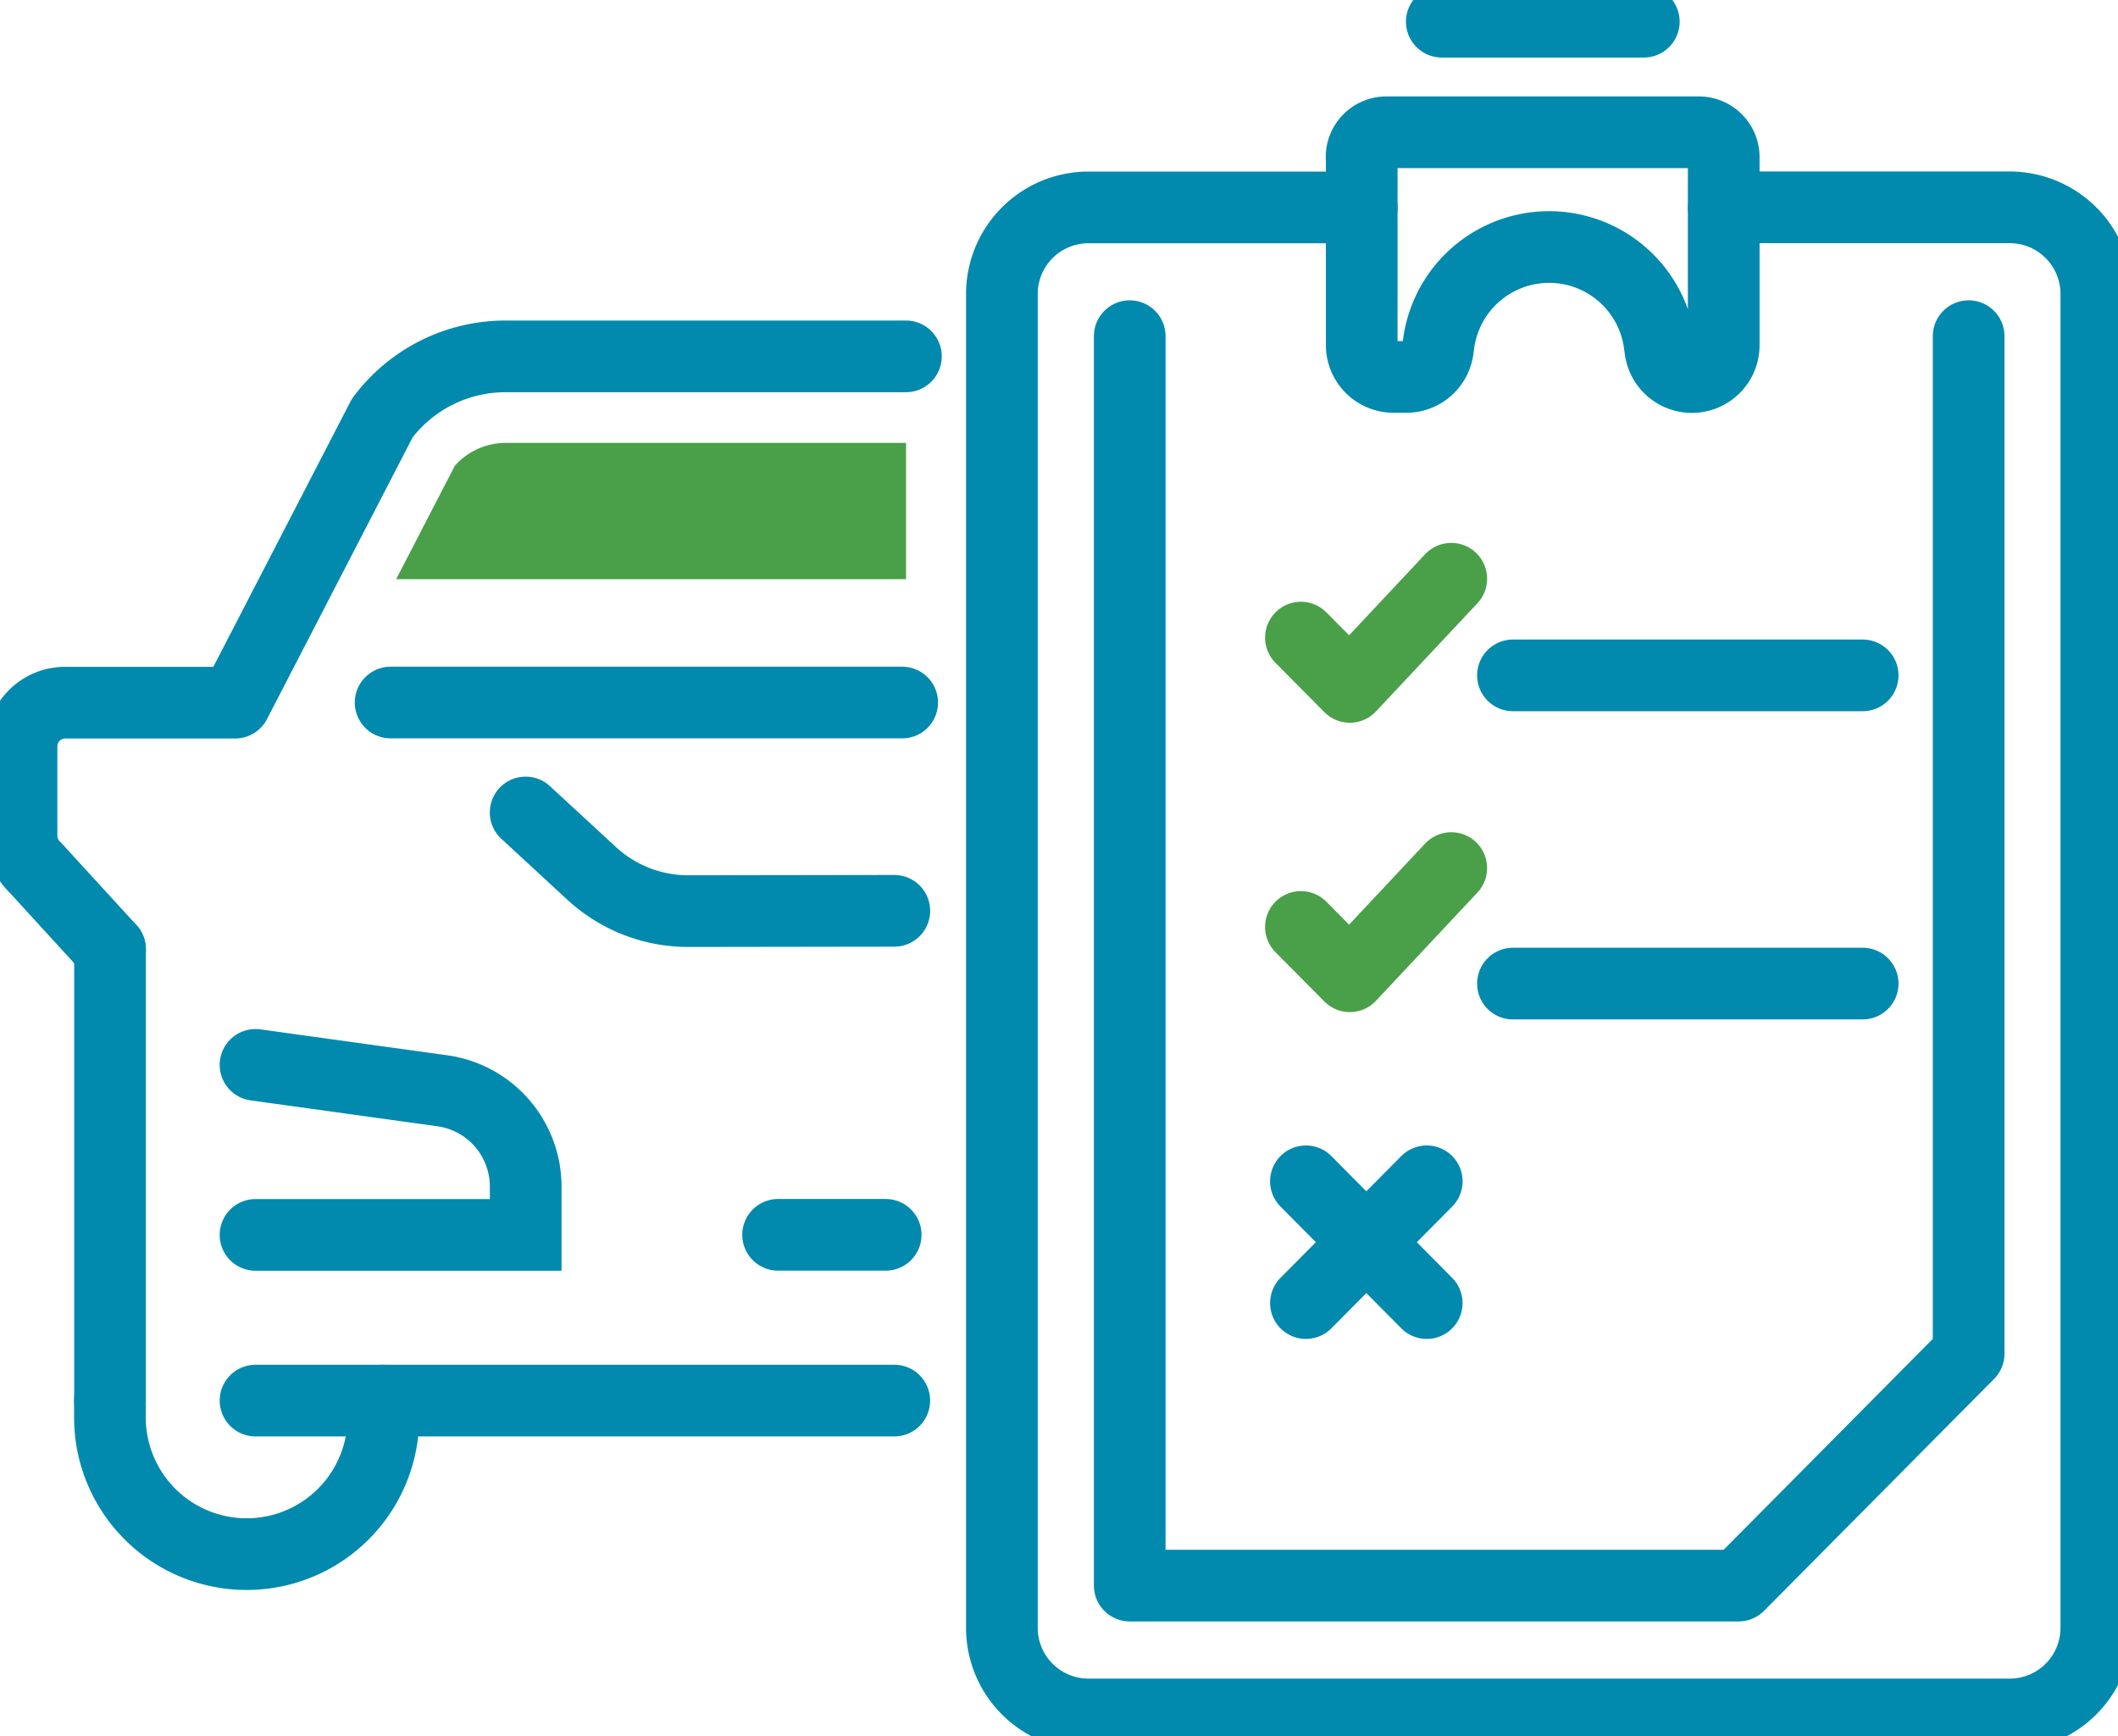
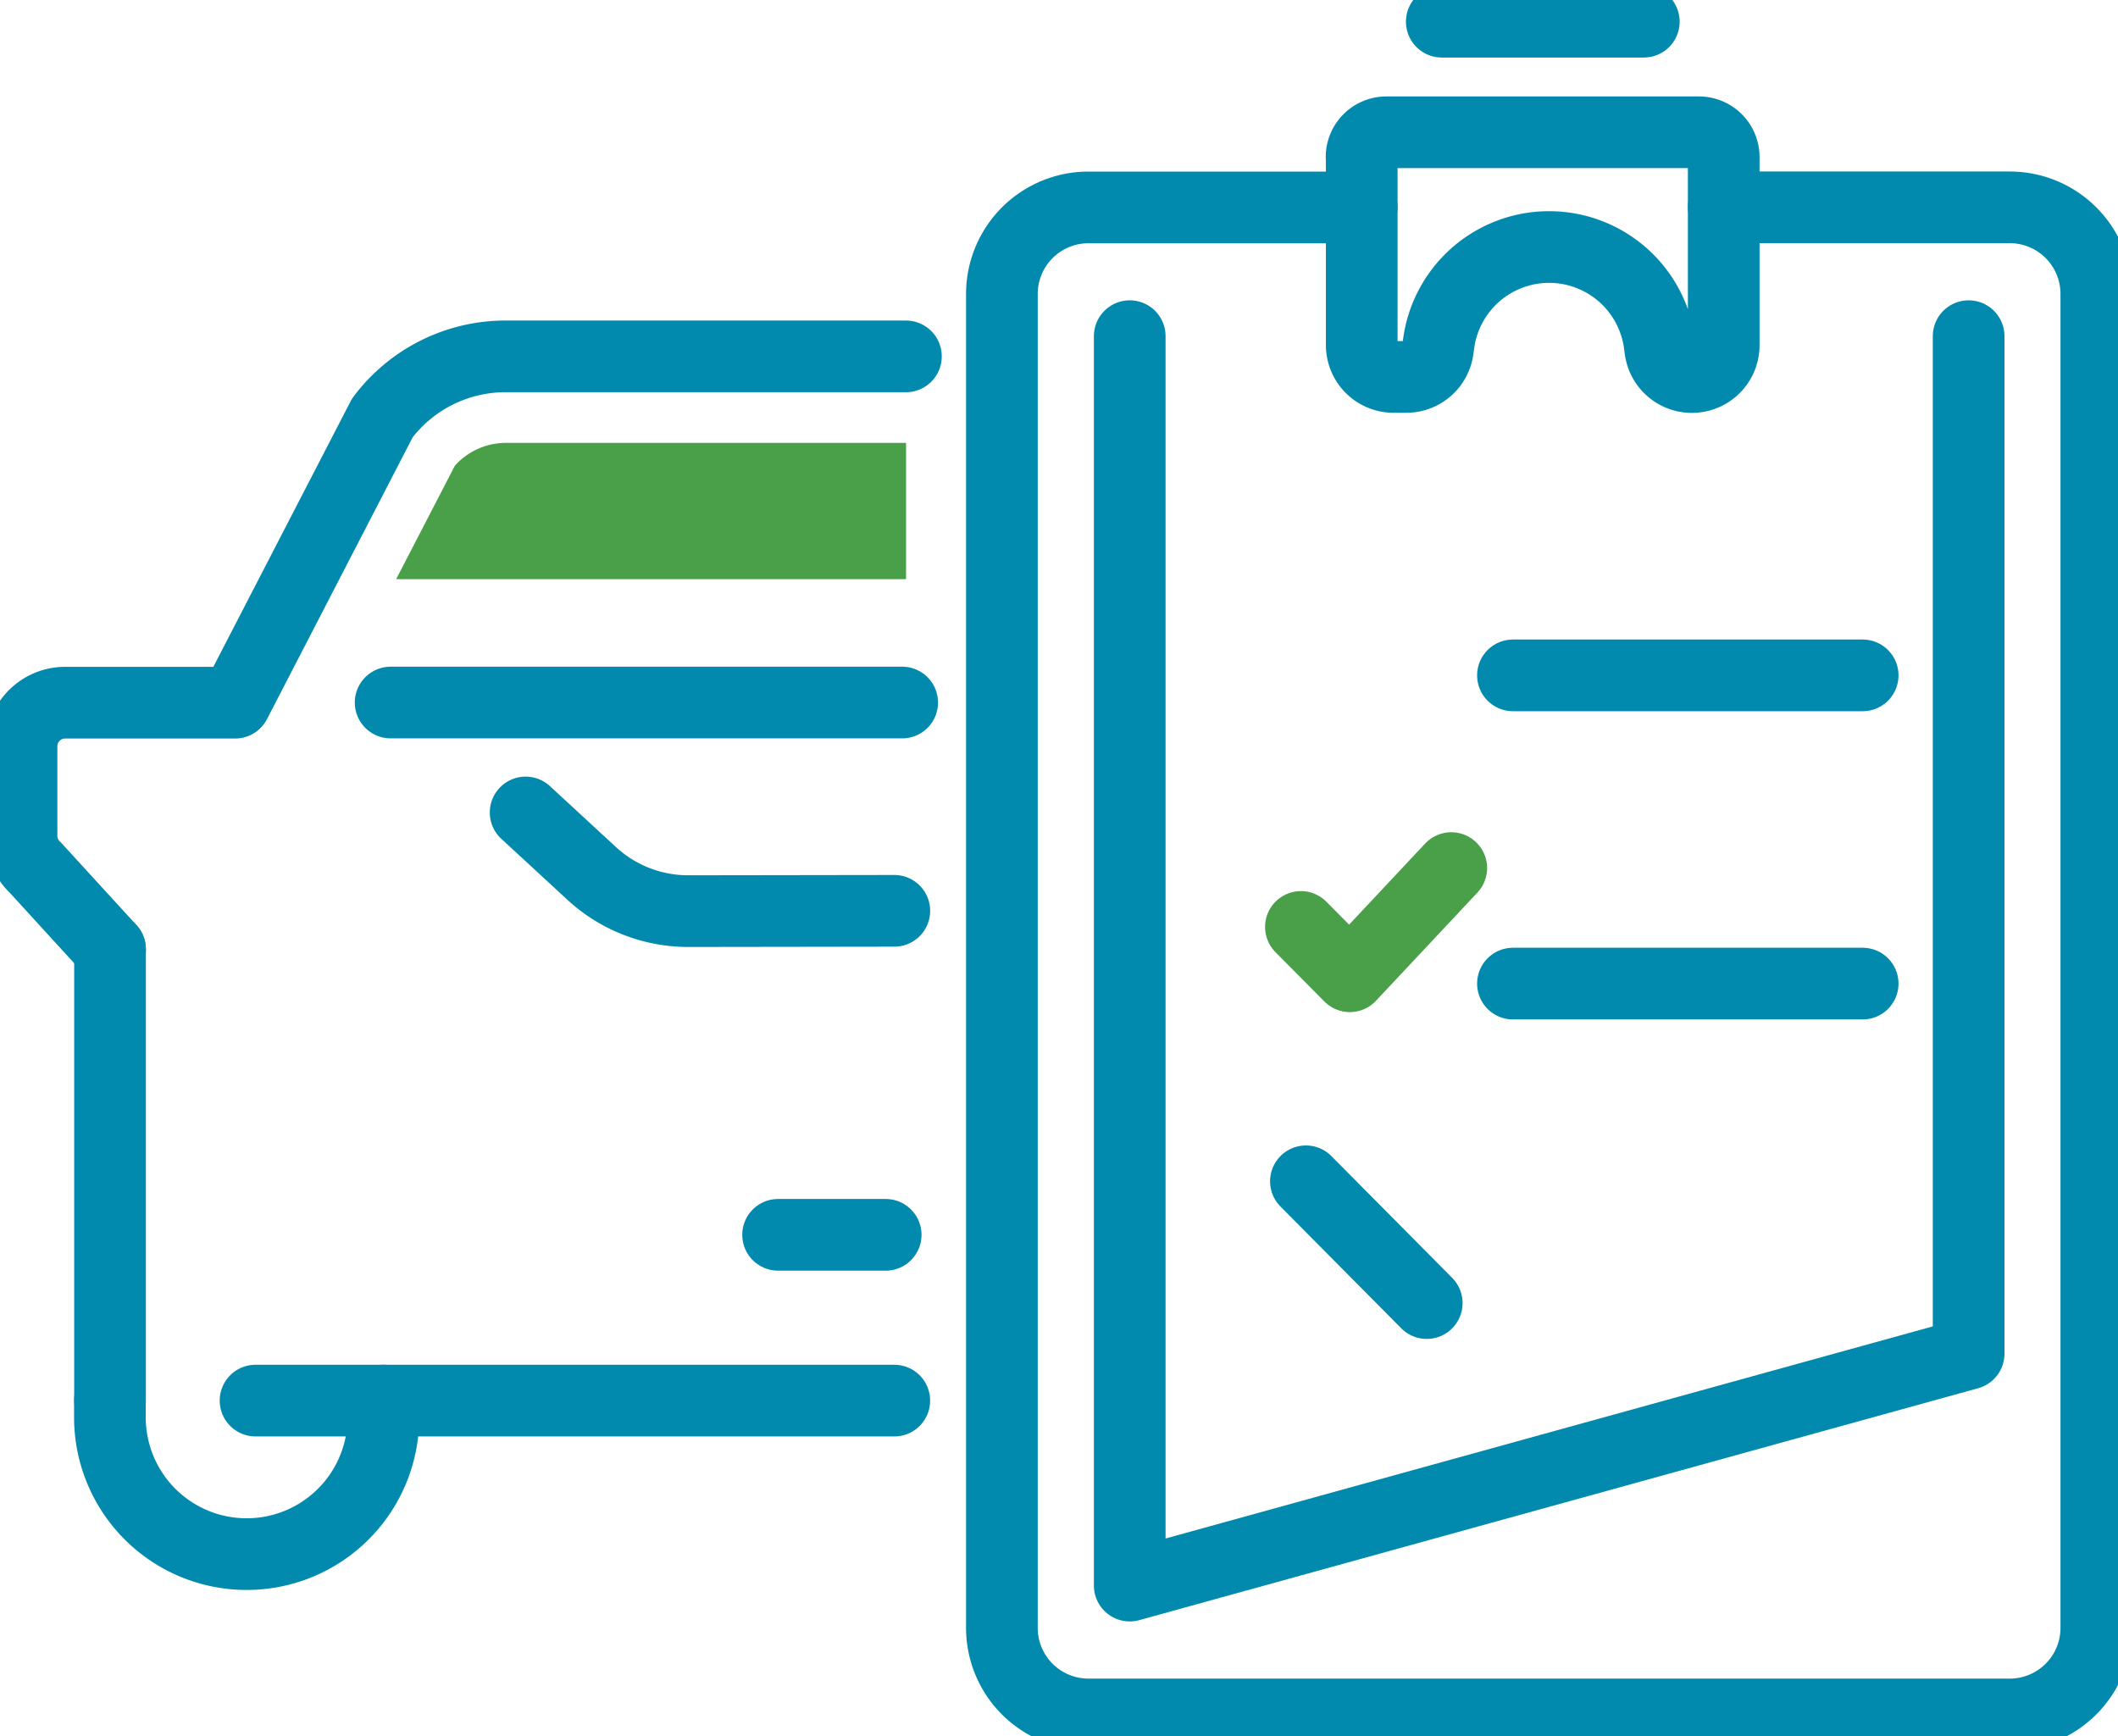
<svg xmlns="http://www.w3.org/2000/svg" width="128.1" height="105" viewBox="0 0 128.1 105">
  <defs>
    <clipPath id="clip-path">
      <rect id="Rectangle_14" data-name="Rectangle 14" width="128.1" height="105" transform="translate(0.5)" fill="#fff" />
    </clipPath>
  </defs>
  <g id="Group_19" data-name="Group 19" transform="translate(-0.5)" clip-path="url(#clip-path)">
    <path id="Path_136" data-name="Path 136" d="M78.938,9.119V20.474a1.93,1.93,0,0,0,1.926,1.942h.772a1.927,1.927,0,0,0,1.909-1.688l.035-.245a6.74,6.74,0,0,1,13.381,0l.035.245a1.925,1.925,0,0,0,3.836-.254V9.119a1.5,1.5,0,0,0-1.493-1.5H80.422a1.5,1.5,0,0,0-1.493,1.5Z" transform="translate(3.921 0.381)" fill="none" stroke="#018aad" stroke-linecap="round" stroke-linejoin="round" stroke-width="4.335" />
    <path id="Path_137" data-name="Path 137" d="M79.974,11.947H63.426A5.236,5.236,0,0,0,58.21,17.2V97.833a5.236,5.236,0,0,0,5.215,5.257h55.763a5.236,5.236,0,0,0,5.215-5.257V17.2a5.236,5.236,0,0,0-5.215-5.257H101.868" transform="translate(2.886 0.597)" fill="none" stroke="#018aad" stroke-linecap="round" stroke-linejoin="round" stroke-width="4.335" />
-     <path id="Path_138" data-name="Path 138" d="M65.574,19.362V94.926H102.4L116.312,80.9V19.362" transform="translate(3.254 0.968)" fill="none" stroke="#018aad" stroke-linecap="round" stroke-linejoin="round" stroke-width="4.335" />
+     <path id="Path_138" data-name="Path 138" d="M65.574,19.362V94.926L116.312,80.9V19.362" transform="translate(3.254 0.968)" fill="none" stroke="#018aad" stroke-linecap="round" stroke-linejoin="round" stroke-width="4.335" />
    <path id="Path_139" data-name="Path 139" d="M84.528,50l-6.135,6.543-2.959-2.983" transform="translate(3.747 2.5)" fill="none" stroke="#49a048" stroke-linecap="round" stroke-linejoin="round" stroke-width="4.335" />
-     <path id="Path_140" data-name="Path 140" d="M84.528,33.334l-6.135,6.543-2.959-2.983" transform="translate(3.747 1.667)" fill="none" stroke="#49a048" stroke-linecap="round" stroke-linejoin="round" stroke-width="4.335" />
-     <path id="Path_141" data-name="Path 141" d="M75.724,75.407l7.307-7.366" transform="translate(3.761 3.402)" fill="none" stroke="#018aad" stroke-linecap="round" stroke-linejoin="round" stroke-width="4.335" />
    <path id="Path_142" data-name="Path 142" d="M83.03,75.407l-7.307-7.366" transform="translate(3.761 3.402)" fill="none" stroke="#018aad" stroke-linecap="round" stroke-linejoin="round" stroke-width="4.335" />
    <path id="Path_143" data-name="Path 143" d="M87.648,38.9H108.8" transform="translate(4.357 1.945)" fill="none" stroke="#018aad" stroke-linecap="round" stroke-linejoin="round" stroke-width="4.335" />
    <path id="Path_144" data-name="Path 144" d="M87.648,56.653H108.8" transform="translate(4.357 2.833)" fill="none" stroke="#018aad" stroke-linecap="round" stroke-linejoin="round" stroke-width="4.335" />
    <path id="Path_145" data-name="Path 145" d="M53.075,52.745,40.6,52.763a8.6,8.6,0,0,1-5.823-2.275l-4-3.691" transform="translate(1.514 2.34)" fill="none" stroke="#018aad" stroke-linecap="round" stroke-linejoin="round" stroke-width="4.335" />
-     <path id="Path_146" data-name="Path 146" d="M15.219,61.335,26.578,62.91a5.852,5.852,0,0,1,4.981,5.808v2.9H15.219" transform="translate(0.736 3.067)" fill="none" stroke="#018aad" stroke-linecap="round" stroke-miterlimit="10" stroke-width="4.335" />
    <path id="Path_147" data-name="Path 147" d="M6.838,54.678V81.971" transform="translate(0.317 2.734)" fill="none" stroke="#018aad" stroke-linecap="round" stroke-linejoin="round" stroke-width="4.335" />
    <path id="Path_148" data-name="Path 148" d="M7.094,56.386,2.581,51.452A2.652,2.652,0,0,1,1.74,49.51V44.121a2.638,2.638,0,0,1,2.629-2.651H14.661l8.9-17.216a9.308,9.308,0,0,1,7.445-3.727H55.229" transform="translate(0.062 1.026)" fill="none" stroke="#018aad" stroke-linecap="round" stroke-linejoin="round" stroke-width="4.335" />
    <path id="Path_149" data-name="Path 149" d="M23.371,80.672v1.015a8.27,8.27,0,1,1-16.54,0V80.672" transform="translate(0.317 4.034)" fill="none" stroke="#018aad" stroke-linecap="round" stroke-linejoin="round" stroke-width="4.335" />
    <path id="Path_150" data-name="Path 150" d="M53.852,80.672H15.219" transform="translate(0.736 4.034)" fill="none" stroke="#018aad" stroke-linecap="round" stroke-linejoin="round" stroke-width="4.335" />
    <path id="Path_151" data-name="Path 151" d="M45.319,71.124h6.508" transform="translate(2.241 3.556)" fill="none" stroke="#018aad" stroke-linecap="round" stroke-linejoin="round" stroke-width="4.335" />
    <path id="Path_152" data-name="Path 152" d="M23,40.465H53.941" transform="translate(1.125 2.023)" fill="none" stroke="#018aad" stroke-linecap="round" stroke-linejoin="round" stroke-width="4.335" />
    <path id="Path_153" data-name="Path 153" d="M83.549,1.25H95.768" transform="translate(4.152 0.062)" fill="none" stroke="#018aad" stroke-linecap="round" stroke-linejoin="round" stroke-width="4.335" />
    <path id="Path_154" data-name="Path 154" d="M26.868,26.893l-3.549,6.858h30.84V25.51H29.939A4.128,4.128,0,0,0,26.868,26.893Z" transform="translate(1.141 1.276)" fill="#49a048" />
  </g>
</svg>